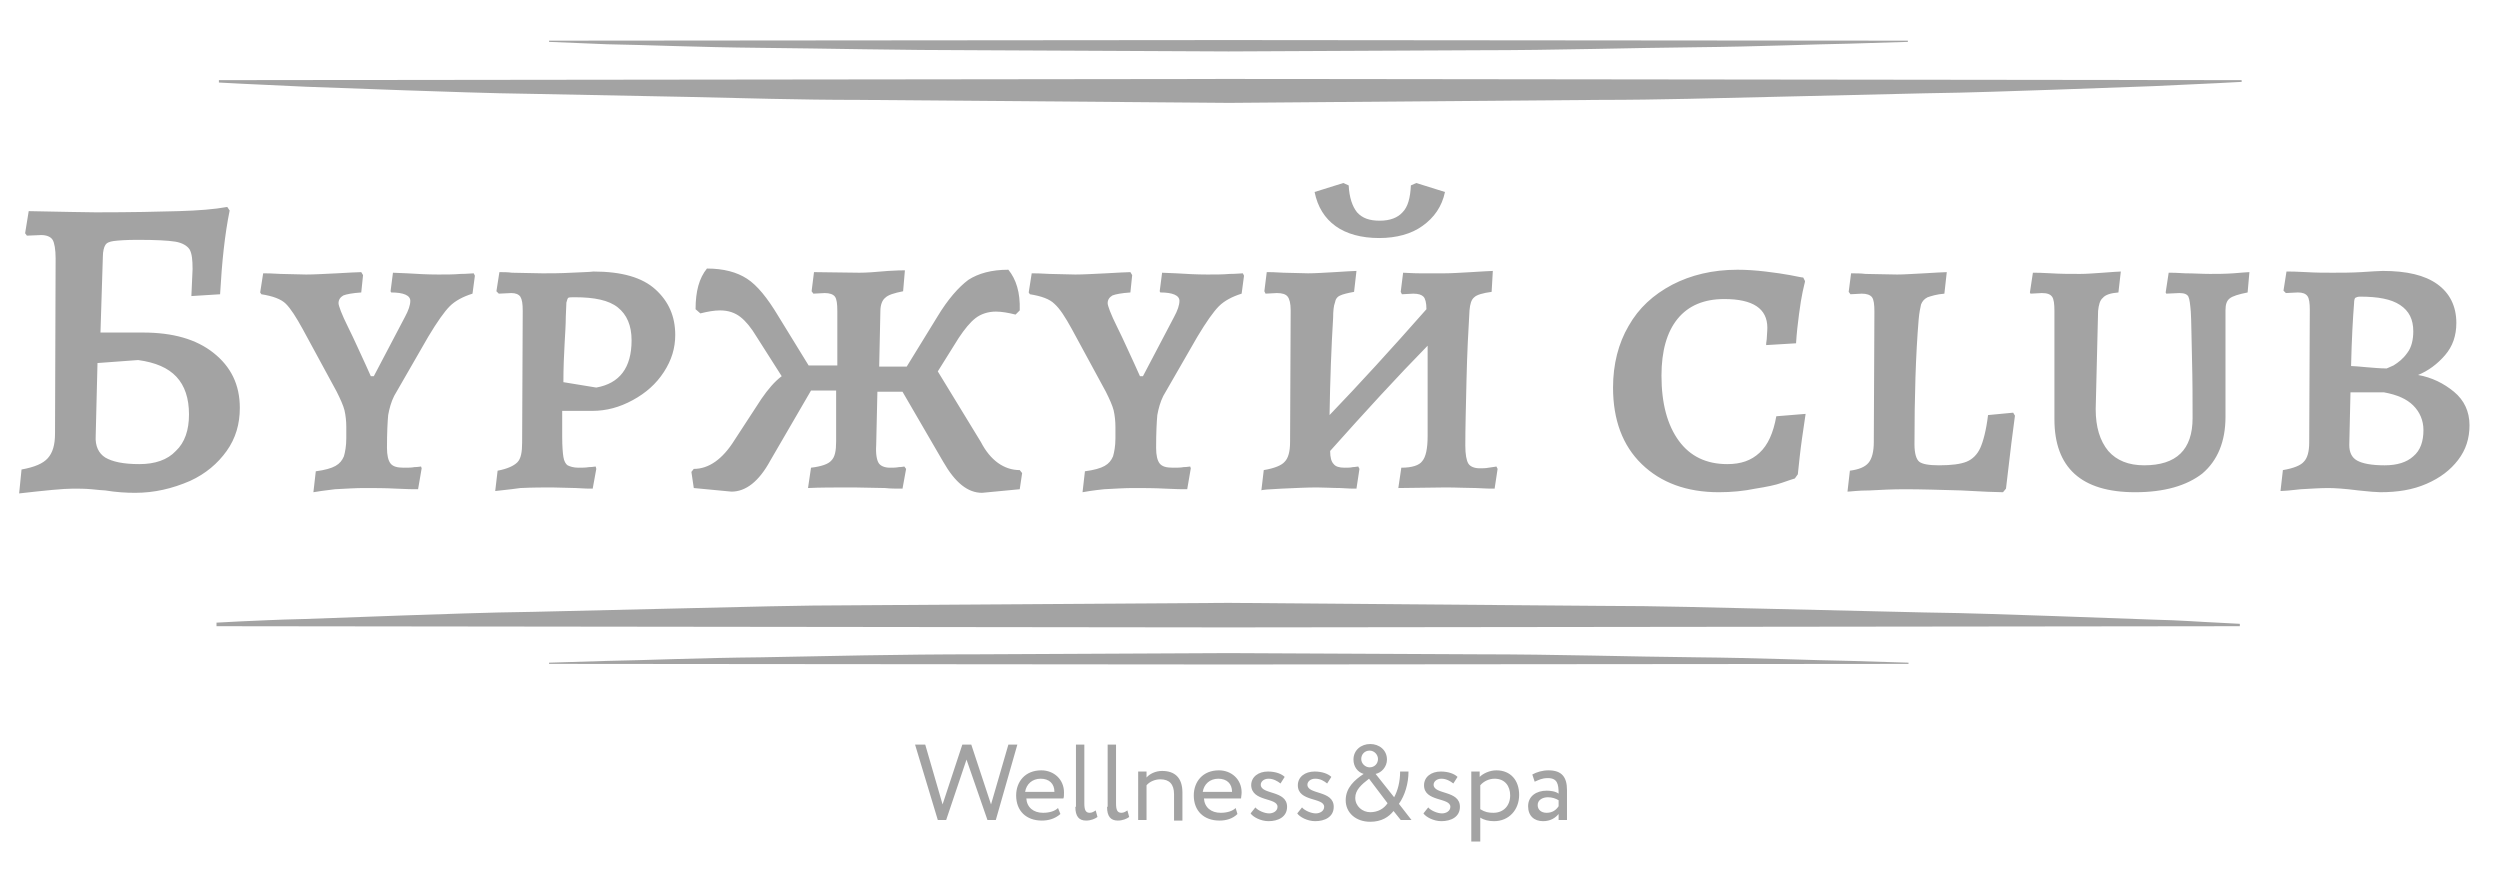
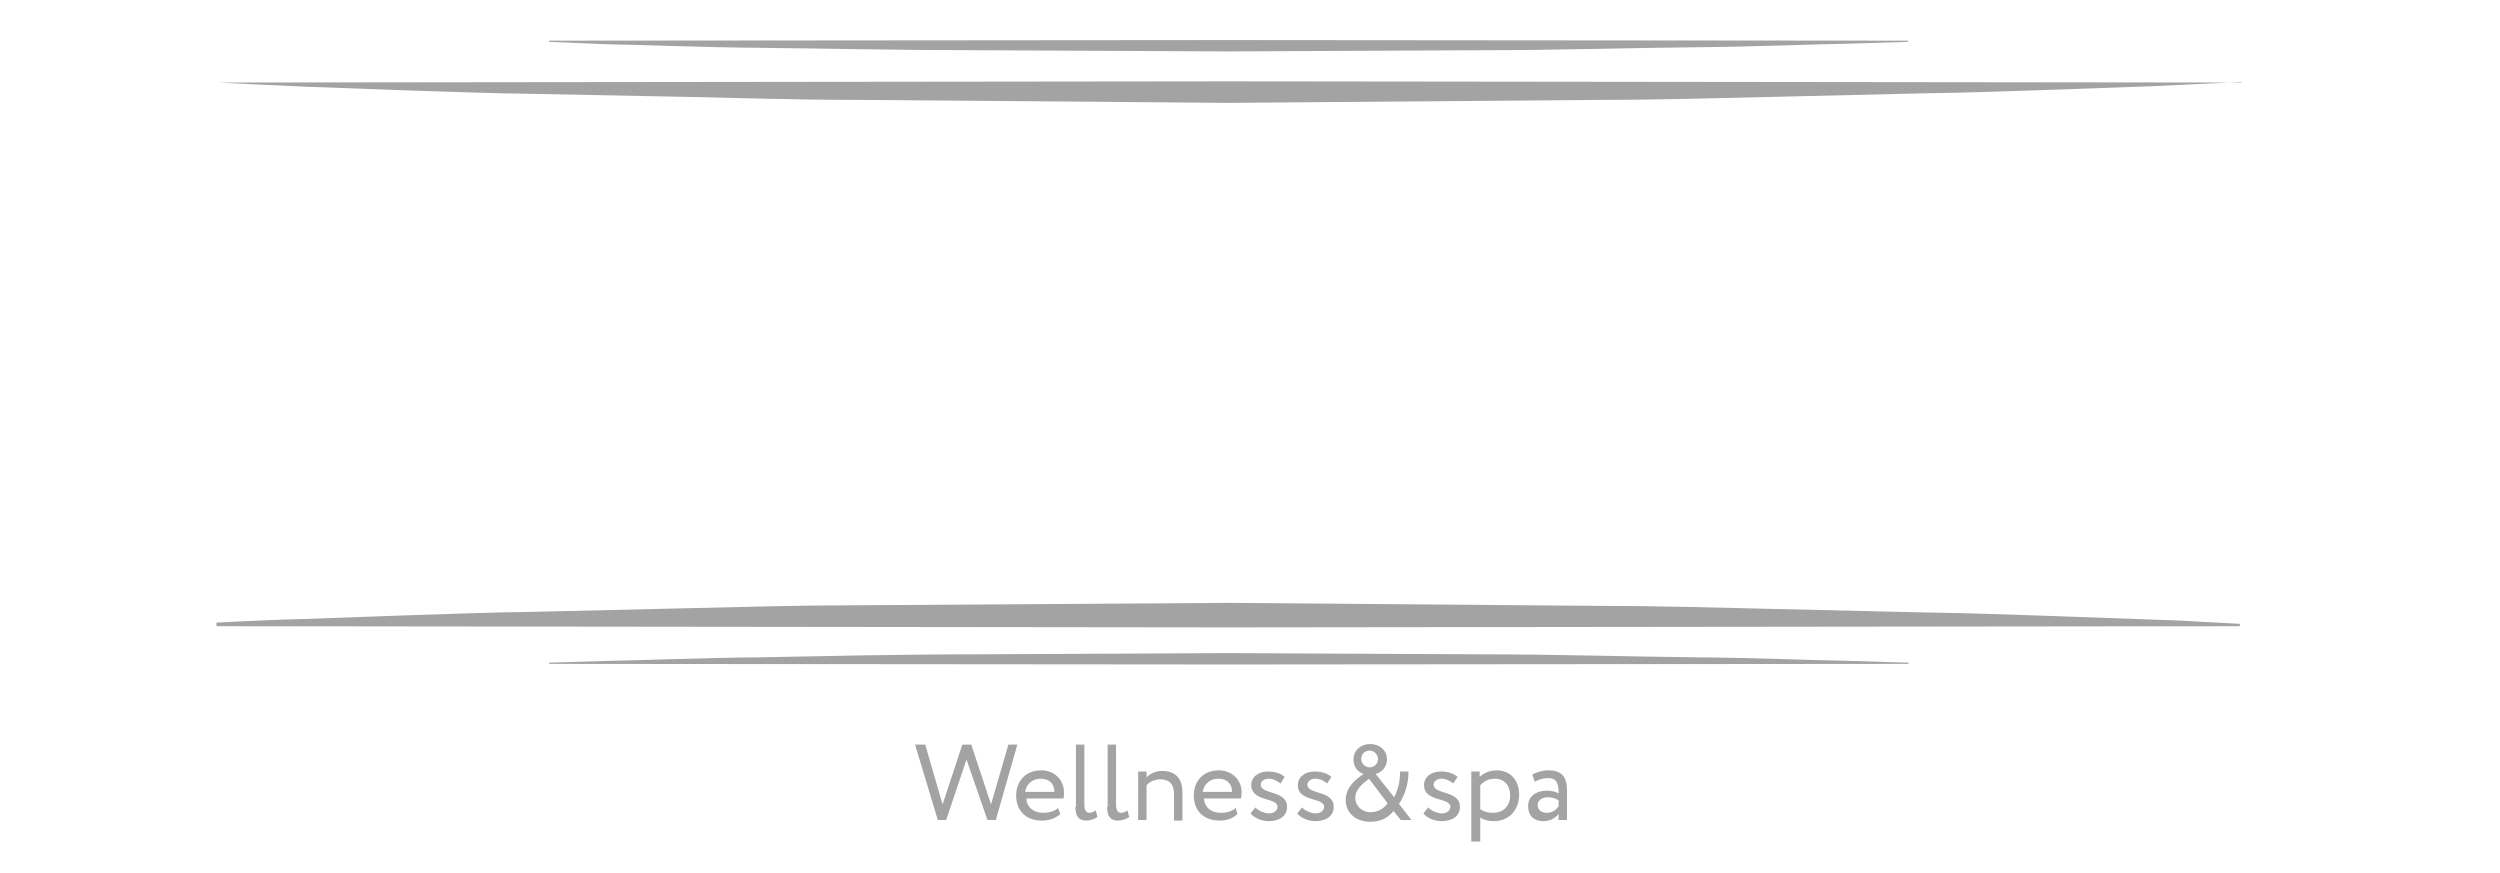
<svg xmlns="http://www.w3.org/2000/svg" version="1.1" id="Слой_1" x="0px" y="0px" viewBox="0 0 418 146" style="enable-background:new 0 0 418 146;" xml:space="preserve">
  <style type="text/css"> .st0{fill:#A3A3A3;} </style>
  <g id="SvgjsG1006">
    <g id="_x32_">
      <g id="_x31_-2">
-         <path id="path1" class="st0" d="M374.6,13.7l-3.8,0.2c-2.5,0.1-6.1,0.3-10.7,0.5l-16.7,0.6c-6.4,0.2-13.7,0.5-21.6,0.6l-25.6,0.6 c-9.1,0.2-18.7,0.5-28.6,0.5l-62.1,0.5l-62-0.5c-9.9,0-19.5-0.3-28.6-0.5l-25.6-0.5c-7.9-0.1-15.2-0.4-21.6-0.6l-16.6-0.6 c-4.6-0.2-8.2-0.4-10.7-0.5l-3.8-0.2v-0.4l169.1-0.2l169.1,0.2V13.7z" />
+         <path id="path1" class="st0" d="M374.6,13.7l-3.8,0.2c-2.5,0.1-6.1,0.3-10.7,0.5l-16.7,0.6c-6.4,0.2-13.7,0.5-21.6,0.6l-25.6,0.6 c-9.1,0.2-18.7,0.5-28.6,0.5l-62.1,0.5l-62-0.5c-9.9,0-19.5-0.3-28.6-0.5l-25.6-0.5c-7.9-0.1-15.2-0.4-21.6-0.6l-16.6-0.6 c-4.6-0.2-8.2-0.4-10.7-0.5l-3.8-0.2l169.1-0.2l169.1,0.2V13.7z" />
        <path id="path2" class="st0" d="M319,7l-9.8,0.3c-6.2,0.1-15.1,0.5-25.7,0.6c-10.7,0.1-23.1,0.5-36.4,0.5l-41.7,0.2l-41.7-0.2 C150.4,8.4,138,8.1,127.3,8c-10.7-0.1-19.5-0.5-25.8-0.6L91.8,7V6.8l113.6-0.1L319,6.8V7z" />
        <path id="path3" class="st0" d="M36.3,104.1l3.8-0.2c2.5-0.1,6.1-0.3,10.7-0.4l16.7-0.6c6.4-0.2,13.7-0.5,21.6-0.6l25.6-0.6 c9.1-0.2,18.7-0.5,28.6-0.5l62.1-0.4l62.1,0.5c9.9,0,19.5,0.3,28.6,0.5l25.6,0.6c7.9,0.1,15.2,0.4,21.6,0.6l16.7,0.6 c4.6,0.1,8.2,0.4,10.7,0.5l3.8,0.2v0.4l-169.1,0.2l-169.2-0.2V104.1z" />
        <path id="path4" class="st0" d="M91.8,110.8l9.8-0.3c6.2-0.1,15.1-0.5,25.7-0.6c10.7-0.2,23.1-0.5,36.4-0.5l41.7-0.2l41.7,0.2 c13.3,0,25.7,0.4,36.4,0.5c10.7,0.1,19.5,0.5,25.8,0.6l9.8,0.3v0.2l-113.7,0.1L91.8,111V110.8z" />
      </g>
    </g>
  </g>
  <path id="SvgjsPath1007" class="st0" d="M170.1,124.5h-1.5l-2.9,10l-3.3-10h-1.5l-3.3,10l-2.9-10H153l3.8,12.6h1.4l3.4-10.1 l3.5,10.1h1.4L170.1,124.5z M176.9,135.1c-0.5,0.5-1.4,0.8-2.5,0.8c-1.6,0-2.7-0.9-2.8-2.4h6.2c0.1-0.2,0.1-0.6,0.1-1 c0-2.2-1.7-3.7-3.8-3.7c-2.7,0-4.2,1.9-4.2,4.2c0,2.6,1.7,4.2,4.3,4.2c1.1,0,2.2-0.3,3.1-1.1L176.9,135.1z M174,130.2 c1.4,0,2.3,0.8,2.3,2.2h-4.9C171.6,131.1,172.6,130.2,174,130.2z M179.8,134.9c0,1.6,0.6,2.3,1.8,2.3c0.8,0,1.5-0.3,1.9-0.6 l-0.3-1.1c-0.3,0.2-0.6,0.4-1,0.4c-0.7,0-0.9-0.5-0.9-1.6v-9.8h-1.4V134.9z M185.1,134.9c0,1.6,0.6,2.3,1.8,2.3 c0.8,0,1.5-0.3,1.9-0.6l-0.3-1.1c-0.3,0.2-0.6,0.4-1,0.4c-0.7,0-0.9-0.5-0.9-1.6v-9.8h-1.4V134.9z M190.3,137.1h1.4v-5.8 c0.5-0.6,1.4-1,2.3-1c1.5,0,2.3,0.8,2.3,2.5v4.4h1.4v-4.7c0-2.5-1.3-3.6-3.4-3.6c-1.1,0-2.1,0.5-2.6,1.1v-1h-1.4V137.1z M206.6,135.1c-0.5,0.5-1.4,0.8-2.5,0.8c-1.6,0-2.7-0.9-2.8-2.4h6.2c0-0.2,0.1-0.6,0.1-1c0-2.2-1.7-3.7-3.8-3.7 c-2.7,0-4.2,1.9-4.2,4.2c0,2.6,1.7,4.2,4.3,4.2c1.1,0,2.2-0.3,3-1.1L206.6,135.1z M203.7,130.2c1.4,0,2.3,0.8,2.3,2.2h-4.9 C201.3,131.1,202.3,130.2,203.7,130.2z M213.6,134.9c0,0.7-0.7,1.1-1.4,1.1c-0.8,0-1.9-0.5-2.3-1l-0.8,1c0.4,0.6,1.7,1.3,3,1.3 c1.6,0,3.1-0.7,3.1-2.4c0-2.8-4.4-2-4.4-3.7c0-0.5,0.5-1,1.3-1c0.8,0,1.5,0.4,2,0.8l0.7-1.1c-0.5-0.5-1.5-0.9-2.8-0.9 c-1.6,0-2.8,0.9-2.8,2.3C209.3,134.1,213.6,133.3,213.6,134.9z M221.4,134.9c0,0.7-0.7,1.1-1.4,1.1c-0.8,0-1.9-0.5-2.3-1l-0.8,1 c0.4,0.6,1.7,1.3,3,1.3c1.6,0,3.1-0.7,3.1-2.4c0-2.8-4.4-2-4.4-3.7c0-0.5,0.5-1,1.3-1c0.9,0,1.5,0.4,2,0.8l0.7-1.1 c-0.5-0.5-1.5-0.9-2.8-0.9c-1.6,0-2.8,0.9-2.8,2.3C217,134.1,221.4,133.3,221.4,134.9z M234.2,137.1h1.8l-2.1-2.7 c1-1.4,1.6-3.4,1.6-5.4h-1.4c0,1.7-0.4,3.2-1,4.3l-3.1-3.9c1-0.2,1.9-1.2,1.9-2.4c0-1.6-1.3-2.6-2.8-2.6c-1.5,0-2.8,1-2.8,2.6 c0,1.2,0.7,2.1,1.7,2.4c-1.5,1-3,2.3-3,4.4c0,2.1,1.7,3.6,4.1,3.6c1.9,0,3.1-0.8,3.9-1.8L234.2,137.1z M229.1,135.8 c-1.3,0-2.5-1-2.5-2.4c0-1.3,1-2.2,2.3-3.2l3.1,4.1C231.4,135.2,230.4,135.8,229.1,135.8z M227.6,126.9c0-0.8,0.6-1.4,1.4-1.4 s1.4,0.7,1.4,1.4c0,0.8-0.6,1.4-1.4,1.4C228.3,128.3,227.6,127.7,227.6,126.9z M242.5,134.9c0,0.7-0.7,1.1-1.4,1.1 c-0.8,0-1.9-0.5-2.3-1l-0.8,1c0.4,0.6,1.7,1.3,3,1.3c1.6,0,3.1-0.7,3.1-2.4c0-2.8-4.4-2-4.4-3.7c0-0.5,0.5-1,1.3-1 c0.8,0,1.5,0.4,2,0.8l0.7-1.1c-0.5-0.5-1.5-0.9-2.8-0.9c-1.6,0-2.8,0.9-2.8,2.3C238.1,134.1,242.5,133.3,242.5,134.9z M246.1,140.7 h1.4v-4c0.6,0.4,1.4,0.6,2.3,0.6c2.5,0,4.2-1.9,4.2-4.4c0-2.4-1.4-4.1-3.8-4.1c-1.1,0-2.2,0.5-2.8,1.1V129h-1.4V140.7z M249.9,130.2 c1.7,0,2.6,1.2,2.6,2.8c0,1.7-1.1,2.9-2.8,2.9c-0.8,0-1.4-0.1-2.2-0.6v-4C248.1,130.6,249,130.2,249.9,130.2z M256.6,130.7 c0.7-0.3,1.2-0.6,2.2-0.6c1.6,0,1.8,1,1.8,2.6c-0.5-0.4-1.4-0.5-2-0.5c-1.7,0-3.1,0.9-3.1,2.6c0,1.6,1,2.5,2.5,2.5 c1.3,0,2.1-0.6,2.6-1.2v1h1.4v-5c0-2.1-0.8-3.3-3.1-3.3c-1,0-2,0.3-2.7,0.7L256.6,130.7z M258.6,135.9c-0.9,0-1.5-0.5-1.5-1.3 c0-0.9,0.9-1.3,1.7-1.3c0.7,0,1.3,0.2,1.8,0.5v1C260.2,135.4,259.6,135.9,258.6,135.9z" />
-   <path id="SvgjsPath1008" class="st0" d="M22.6,82.4c-1.5,0-3.2-0.1-5-0.4l0,0c-0.4,0-1.2-0.1-2.3-0.2c-1.1-0.1-2.2-0.1-3.1-0.1l0,0 c-1.6,0-4.6,0.3-9,0.8l0,0l0.4-4c2.2-0.4,3.6-1,4.4-1.9c0.8-0.9,1.2-2.2,1.2-4.1l0,0l0.1-29.3c0-1.5-0.2-2.6-0.5-3.1 c-0.3-0.5-1-0.8-1.9-0.8l0,0l-2.4,0.1l-0.3-0.4l0.6-3.7c5.6,0.1,9.4,0.2,11.2,0.2l0,0c6,0,10.6-0.1,13.9-0.2s5.9-0.3,8.1-0.7l0,0 l0.4,0.6c-0.8,3.9-1.3,8.6-1.6,14l0,0l-4.8,0.3l0.2-4.5c0-1.5-0.1-2.6-0.5-3.3c-0.4-0.6-1.2-1.1-2.4-1.3c-1.3-0.2-3.3-0.3-6.3-0.3 l0,0c-1.9,0-3.2,0.1-4,0.2c-0.7,0.1-1.2,0.3-1.4,0.7c-0.2,0.3-0.4,1-0.4,1.9l0,0l-0.4,12.7h7.1c5,0,8.9,1.1,11.8,3.4 c2.9,2.3,4.4,5.3,4.4,9.2l0,0c0,2.7-0.7,5.1-2.2,7.2c-1.5,2.1-3.5,3.8-6.1,5C28.8,81.7,25.8,82.4,22.6,82.4L22.6,82.4z M23.3,77.6 c2.6,0,4.7-0.7,6.1-2.2c1.5-1.4,2.2-3.5,2.2-6.1l0,0c0-2.7-0.7-4.8-2.1-6.3c-1.4-1.5-3.5-2.4-6.4-2.8l0,0l-6.8,0.5L16,72.9 c-0.1,1.7,0.5,2.9,1.6,3.6C18.8,77.2,20.6,77.6,23.3,77.6L23.3,77.6z M52.4,82.3l0.4-3.5c1.5-0.2,2.6-0.5,3.3-0.9 c0.7-0.4,1.1-0.9,1.4-1.6c0.2-0.7,0.4-1.7,0.4-3l0,0v-1.9c0-1-0.1-1.9-0.3-2.8c-0.2-0.8-0.7-1.9-1.3-3.1l0,0l-5.7-10.5 c-1.1-2-2-3.4-2.8-4.2c-0.8-0.8-2.2-1.3-4.1-1.6l0,0l-0.2-0.3l0.5-3.2c0.5,0,1.5,0,2.9,0.1c1.4,0,2.9,0.1,4.3,0.1l0,0 c1.3,0,3-0.1,5.1-0.2c2-0.1,3.4-0.2,4.1-0.2l0,0l0.3,0.5l-0.3,2.9c-1.5,0.1-2.5,0.3-3,0.5c-0.5,0.3-0.8,0.7-0.8,1.3l0,0 c0,0.4,0.5,1.8,1.6,4c1.1,2.2,2,4.3,2.9,6.2l0,0l0.9,2h0.5l5.2-9.9c0.6-1.1,0.9-2,0.9-2.7l0,0c0-0.9-1.1-1.4-3.2-1.4l0,0l-0.1-0.2 l0.4-3.1l2.4,0.1c1.6,0.1,3.3,0.2,5.2,0.2l0,0c1.3,0,2.6,0,3.7-0.1c1.1,0,1.8-0.1,2.2-0.1l0,0l0.2,0.4l-0.4,3 c-1.6,0.5-2.9,1.2-3.8,2.1c-0.9,0.9-2.1,2.6-3.6,5.1l0,0l-5.7,9.9c-0.5,1-0.8,2.1-1,3.2c-0.1,1.1-0.2,2.9-0.2,5.5l0,0 c0,1.2,0.2,2.1,0.6,2.6c0.4,0.5,1.1,0.7,2.2,0.7l0,0c0.7,0,1.3,0,1.8-0.1c0.6,0,0.9-0.1,1.1-0.1l0,0l0.1,0.3l-0.6,3.5 c-0.7,0-1.9,0-3.7-0.1c-1.8-0.1-3.6-0.1-5.4-0.1l0,0c-1.3,0-2.9,0.1-4.8,0.2C54.2,82,53,82.2,52.4,82.3L52.4,82.3z M82.8,82.1 l0.4-3.4c1.6-0.3,2.7-0.8,3.3-1.4c0.6-0.6,0.8-1.7,0.8-3.3l0,0L87.4,52c0-1.2-0.1-1.9-0.4-2.4c-0.3-0.4-0.8-0.6-1.5-0.6l0,0 l-2.1,0.1L83,48.7l0.5-3.2c0.7,0,1.4,0,2.1,0.1l0,0l5.1,0.1c1.4,0,3,0,4.8-0.1c1.8-0.1,3-0.1,3.7-0.2l0,0c4.8,0,8.2,1,10.4,3 c2.2,2,3.3,4.5,3.3,7.6l0,0c0,2.2-0.6,4.2-1.9,6.2c-1.3,2-3,3.5-5.2,4.7c-2.2,1.2-4.4,1.8-6.8,1.8l0,0h-5L94,73.1 c0,1.5,0.1,2.7,0.2,3.3c0.1,0.7,0.4,1.2,0.7,1.4c0.4,0.2,1,0.4,1.8,0.4l0,0c0.6,0,1.2,0,1.8-0.1c0.6,0,0.9-0.1,1.1-0.1l0,0l0.1,0.4 l-0.6,3.3c-0.5,0-1.5,0-2.8-0.1c-1.3,0-2.7-0.1-4-0.1l0,0c-1.4,0-3.2,0-5.3,0.1C84.9,81.9,83.5,82,82.8,82.1L82.8,82.1z M99.7,64.8 c3.9-0.7,5.9-3.3,5.9-7.9l0,0c0-2.5-0.8-4.3-2.3-5.5c-1.5-1.2-3.9-1.7-7.2-1.7l0,0c-0.6,0-0.9,0-1.1,0.1c-0.1,0.1-0.2,0.4-0.3,0.8 l0,0l-0.1,2.4c0,1.2-0.1,2.7-0.2,4.5c-0.1,1.8-0.2,4-0.2,6.4l0,0L99.7,64.8z M170.5,78.6l0.4,0.5l-0.4,2.7l-6.3,0.6 c-2.4,0-4.5-1.7-6.5-5.2l0,0l-6.8-11.7h-4.2l-0.2,8.9c-0.1,1.5,0.1,2.5,0.4,3c0.3,0.5,1,0.8,1.9,0.8l0,0c0.5,0,1,0,1.5-0.1 c0.5,0,0.8-0.1,0.9-0.1l0,0l0.3,0.4l-0.6,3.3c-1.1,0-2.1,0-2.9-0.1l0,0l-5.2-0.1c-3.2,0-5.8,0-7.7,0.1l0,0l0.5-3.4 c1.7-0.2,2.9-0.6,3.4-1.2c0.6-0.6,0.8-1.6,0.8-3.2l0,0v-8.5h-4.2l-6.8,11.7c-1.9,3.5-4.1,5.2-6.5,5.2l0,0l-6.3-0.6l-0.4-2.7l0.4-0.5 c2.5,0,4.8-1.6,6.8-4.8l0,0l4.5-6.9c1.1-1.6,2.2-2.9,3.4-3.8l0,0l-4.2-6.6c-0.9-1.5-1.8-2.6-2.7-3.3c-0.9-0.7-2-1.1-3.4-1.1l0,0 c-1,0-2.1,0.2-3.3,0.5l0,0l-0.8-0.7c0-3,0.6-5.2,1.9-6.8l0,0c2.8,0,5,0.6,6.7,1.7c1.7,1.1,3.4,3.2,5.2,6.2l0,0l5.1,8.3h4.8V52 c0-1.2-0.1-2-0.4-2.4c-0.3-0.4-0.9-0.6-1.7-0.6l0,0l-1.9,0.1l-0.3-0.4l0.4-3.2l7.6,0.1c1.1,0,2.6-0.1,4.8-0.3l0,0 c1.4-0.1,2.4-0.1,2.8-0.1l0,0l-0.3,3.5c-1.5,0.3-2.5,0.6-3,1.1c-0.5,0.4-0.8,1.2-0.8,2.2l0,0l-0.2,9.3h4.6l5.1-8.3 c1.8-3,3.6-5,5.2-6.2c1.7-1.1,3.9-1.7,6.7-1.7l0,0c1.3,1.6,2,3.8,1.9,6.8l0,0l-0.7,0.7c-1.2-0.3-2.3-0.5-3.3-0.5l0,0 c-1.3,0-2.5,0.4-3.4,1.1c-0.9,0.7-1.8,1.8-2.8,3.3l0,0l-3.5,5.6l7.2,11.8C165.6,77,167.9,78.6,170.5,78.6L170.5,78.6z M181,82.3 l0.4-3.5c1.5-0.2,2.6-0.5,3.3-0.9c0.7-0.4,1.1-0.9,1.4-1.6c0.2-0.7,0.4-1.7,0.4-3l0,0v-1.9c0-1-0.1-1.9-0.3-2.8 c-0.2-0.8-0.7-1.9-1.3-3.1l0,0l-5.7-10.5c-1.1-2-2-3.4-2.9-4.2c-0.8-0.8-2.2-1.3-4.1-1.6l0,0l-0.2-0.3l0.5-3.2c0.5,0,1.5,0,3,0.1 c1.4,0,2.9,0.1,4.3,0.1l0,0c1.3,0,3-0.1,5.1-0.2c2-0.1,3.4-0.2,4.1-0.2l0,0l0.3,0.5l-0.3,2.9c-1.5,0.1-2.5,0.3-3,0.5 c-0.5,0.3-0.8,0.7-0.8,1.3l0,0c0,0.4,0.5,1.8,1.6,4c1.1,2.2,2,4.3,2.9,6.2l0,0l0.9,2h0.5l5.2-9.9c0.6-1.1,0.9-2,0.9-2.7l0,0 c0-0.9-1.1-1.4-3.2-1.4l0,0l-0.1-0.2l0.4-3.1l2.4,0.1c1.6,0.1,3.3,0.2,5.2,0.2l0,0c1.3,0,2.6,0,3.7-0.1c1.1,0,1.8-0.1,2.2-0.1l0,0 l0.2,0.4l-0.4,3c-1.6,0.5-2.9,1.2-3.8,2.1c-0.9,0.9-2.1,2.6-3.6,5.1l0,0l-5.7,9.9c-0.5,1-0.8,2.1-1,3.2c-0.1,1.1-0.2,2.9-0.2,5.5 l0,0c0,1.2,0.2,2.1,0.6,2.6c0.4,0.5,1.1,0.7,2.2,0.7l0,0c0.7,0,1.3,0,1.8-0.1c0.6,0,0.9-0.1,1.1-0.1l0,0l0.1,0.3l-0.6,3.5 c-0.7,0-1.9,0-3.7-0.1c-1.8-0.1-3.6-0.1-5.4-0.1l0,0c-1.3,0-2.9,0.1-4.8,0.2C182.7,82,181.5,82.2,181,82.3L181,82.3z M230.6,39.8 c-3,0-5.5-0.7-7.3-2c-1.8-1.3-3-3.2-3.5-5.7l0,0l4.8-1.5l0.9,0.4c0.1,2,0.6,3.5,1.4,4.5c0.9,1,2.1,1.4,3.8,1.4l0,0 c1.7,0,3-0.5,3.8-1.4c0.9-0.9,1.3-2.4,1.4-4.5l0,0l0.9-0.4l4.8,1.5c-0.5,2.4-1.8,4.3-3.8,5.7C236,39.1,233.5,39.8,230.6,39.8 L230.6,39.8z M250.2,78l0.2,0.4l-0.5,3.3c-0.5,0-1.6,0-3.1-0.1c-1.6,0-3.2-0.1-5.1-0.1l0,0l-7.9,0.1l0.5-3.4c1.8,0,3-0.4,3.5-1.1 c0.6-0.7,0.9-2.1,0.9-4.2l0,0V57.8c-5.1,5.2-10.5,11.1-16.3,17.6l0,0c0,1.1,0.2,1.8,0.6,2.2c0.3,0.4,0.9,0.6,1.8,0.6l0,0 c0.5,0,1,0,1.4-0.1c0.4,0,0.7-0.1,0.9-0.1l0,0l0.2,0.4l-0.5,3.3c-0.5,0-1.4,0-2.7-0.1c-1.3,0-2.6-0.1-3.9-0.1l0,0 c-1.7,0-3.6,0.1-5.9,0.2c-2.2,0.1-3.4,0.2-3.4,0.3l0,0l0.4-3.4c1.8-0.3,3-0.8,3.5-1.4c0.6-0.6,0.9-1.7,0.9-3.3l0,0l0.1-22 c0-1.2-0.2-1.9-0.5-2.3c-0.3-0.4-0.9-0.6-1.8-0.6l0,0l-1.9,0.1l-0.2-0.4l0.4-3.2c0.5,0,1.4,0,2.8,0.1c1.4,0,2.8,0.1,4.1,0.1l0,0 c1.2,0,2.7-0.1,4.5-0.2c1.8-0.1,3-0.2,3.6-0.2l0,0l-0.4,3.5c-1.1,0.2-1.9,0.4-2.3,0.6c-0.5,0.2-0.8,0.6-0.9,1.2 c-0.2,0.5-0.3,1.4-0.3,2.5l0,0c-0.3,4.9-0.5,10.3-0.6,16.3l0,0c4.9-5.1,10.3-11,16.2-17.7l0,0c0-1.1-0.2-1.8-0.5-2.1 c-0.3-0.3-0.8-0.5-1.7-0.5l0,0l-1.9,0.1l-0.2-0.4l0.4-3.2c0.5,0,1.5,0.1,2.8,0.1c1.4,0,2.7,0,4.1,0l0,0c1.2,0,2.7-0.1,4.5-0.2 c1.8-0.1,3.1-0.2,3.6-0.2l0,0l-0.2,3.5c-1.5,0.2-2.5,0.5-2.9,0.9c-0.5,0.4-0.7,1.1-0.8,2.2l0,0c-0.2,3.3-0.4,7.2-0.5,11.6 c-0.1,4.4-0.2,8.1-0.2,11l0,0c0,1.5,0.2,2.5,0.5,3c0.3,0.5,1,0.8,1.9,0.8l0,0c0.5,0,1,0,1.5-0.1C249.8,78.1,250.1,78,250.2,78 L250.2,78z M287.4,82.3c-5.4,0-9.7-1.6-12.9-4.7c-3.2-3.1-4.8-7.4-4.8-12.8l0,0c0-3.9,0.9-7.4,2.6-10.3c1.7-3,4.1-5.2,7.3-6.9 c3.1-1.6,6.7-2.5,10.9-2.5l0,0c1.5,0,3,0.1,4.7,0.3s3,0.4,4.1,0.6c1.1,0.2,1.9,0.4,2.2,0.4l0,0l0.3,0.6c0,0.2-0.2,0.8-0.4,1.8 c-0.2,0.9-0.4,2.2-0.6,3.7c-0.2,1.5-0.4,3.2-0.5,4.9l0,0l-5,0.3c0-0.1,0-0.5,0.1-1c0-0.5,0.1-1.2,0.1-1.9l0,0c0-1.6-0.6-2.8-1.8-3.6 c-1.2-0.8-3-1.2-5.4-1.2l0,0c-3.4,0-6,1.1-7.8,3.3c-1.8,2.2-2.7,5.4-2.7,9.5l0,0c0,4.7,1,8.3,2.9,10.9c1.9,2.6,4.6,3.9,8.1,3.9l0,0 c2.3,0,4-0.6,5.4-1.9s2.3-3.3,2.8-6.1l0,0l4.9-0.4c-0.1,0.6-0.3,2-0.6,4.1c-0.3,2.1-0.5,4.1-0.7,6l0,0l-0.5,0.7 c-0.3,0.1-1,0.3-2.1,0.7c-1.1,0.4-2.6,0.7-4.5,1C291.6,82.1,289.5,82.3,287.4,82.3L287.4,82.3z M308.9,82.2l0.4-3.5 c1.5-0.2,2.5-0.6,3.1-1.3c0.6-0.7,0.9-1.9,0.9-3.5l0,0l0.1-21.8c0-1.2-0.1-2-0.4-2.4c-0.3-0.4-0.9-0.6-1.7-0.6l0,0l-1.9,0.1 l-0.3-0.4l0.4-3.1c0.9,0,1.6,0,2.4,0.1l0,0l5.3,0.1c1.1,0,2.5-0.1,4.5-0.2c1.9-0.1,3.2-0.2,3.8-0.2l0,0l-0.4,3.6 c-1.3,0.1-2.2,0.4-2.8,0.6c-0.6,0.3-0.9,0.7-1.1,1.2c-0.1,0.5-0.3,1.3-0.4,2.5l0,0c-0.5,6-0.7,13-0.7,20.9l0,0 c0,1.5,0.3,2.5,0.8,2.9c0.5,0.4,1.6,0.6,3.3,0.6l0,0c2.1,0,3.6-0.2,4.6-0.6c1-0.4,1.8-1.2,2.3-2.3s1-3,1.3-5.5l0,0l4.2-0.4l0.3,0.5 c-0.1,0.7-0.3,2.2-0.6,4.6c-0.3,2.4-0.6,5-0.9,7.6l0,0l-0.5,0.6c-1.1,0-3.4-0.1-7-0.3c-3.6-0.1-6.7-0.2-9.4-0.2l0,0 c-2.1,0-4,0.1-5.9,0.2C310.6,82,309.4,82.2,308.9,82.2L308.9,82.2z M357,82.3c-9,0-13.5-4.1-13.5-12.2l0,0V52c0-1.2-0.1-2-0.4-2.4 c-0.3-0.4-0.8-0.6-1.7-0.6l0,0l-1.9,0.1l-0.1-0.2l0.5-3.3c0.5,0,1.6,0,3.1,0.1s3.1,0.1,4.8,0.1l0,0c1.1,0,2.3-0.1,3.8-0.2 c1.5-0.1,2.5-0.2,3-0.2l0,0l-0.4,3.5c-1.3,0.1-2.2,0.4-2.6,0.9c-0.5,0.4-0.7,1.2-0.8,2.2l0,0l-0.4,16.4c0,3,0.7,5.3,2.1,7 c1.4,1.6,3.4,2.4,6,2.4l0,0c5.4,0,8.1-2.6,8.1-7.9l0,0c0-2.9,0-6.2-0.1-10c-0.1-3.7-0.1-6.3-0.2-7.8l0,0c-0.1-1.2-0.2-2.1-0.4-2.5 c-0.2-0.4-0.7-0.6-1.5-0.6l0,0l-2.2,0.1l-0.1-0.2l0.5-3.3c0.5,0,1.4,0,2.8,0.1c1.4,0,2.7,0.1,4.1,0.1l0,0c1.2,0,2.5,0,3.9-0.1 c1.4-0.1,2.3-0.2,2.7-0.2l0,0l-0.3,3.4c-1.5,0.3-2.5,0.6-3,1c-0.5,0.4-0.7,1-0.7,2l0,0v17.8c0,4.1-1.3,7.3-3.9,9.5 C365.6,81.2,361.9,82.3,357,82.3L357,82.3z M389.3,81.6c-1.3,0-2.8,0.1-4.6,0.2c-1.7,0.2-2.9,0.3-3.4,0.3l0,0l0.4-3.5 c1.8-0.3,3-0.8,3.5-1.4c0.6-0.6,0.9-1.7,0.9-3.2l0,0l0.1-22.2c0-1.1-0.1-1.9-0.4-2.3c-0.3-0.4-0.8-0.6-1.6-0.6l0,0l-2,0.1l-0.4-0.4 l0.5-3.2c0.6,0,1.7,0,3.3,0.1s3,0.1,4.4,0.1l0,0c1.5,0,3.1,0,4.8-0.1c1.7-0.1,2.9-0.2,3.6-0.2l0,0c4,0,7,0.7,9.1,2.2 c2.1,1.5,3.2,3.7,3.2,6.5l0,0c0,2.1-0.6,3.9-1.9,5.4c-1.3,1.5-2.8,2.6-4.5,3.3l0,0c2.3,0.4,4.3,1.4,6,2.8s2.6,3.3,2.6,5.6l0,0 c0,2.2-0.6,4.1-1.9,5.8s-3,3-5.3,4s-4.8,1.4-7.7,1.4l0,0c-0.6,0-1.9-0.1-3.7-0.3l0,0C392,81.7,390.3,81.6,389.3,81.6L389.3,81.6z M393.1,61.2c0.5,0,1.4,0.1,2.6,0.2c1.2,0.1,2.3,0.2,3.2,0.2l0,0c0,0.1,0.4-0.1,1.3-0.5c0.8-0.5,1.6-1.1,2.3-2.1 c0.7-0.9,1-2.2,1-3.6l0,0c0-2-0.7-3.4-2.2-4.4s-3.7-1.4-6.7-1.4l0,0c-0.4,0-0.6,0.1-0.8,0.2c-0.1,0.1-0.2,0.4-0.2,0.9l0,0 C393.4,53.2,393.2,56.8,393.1,61.2L393.1,61.2z M393,65.6l-0.2,8.8c0,1.2,0.4,2.1,1.3,2.6c0.9,0.5,2.4,0.8,4.6,0.8l0,0 c2.1,0,3.7-0.5,4.8-1.5c1.2-1,1.7-2.5,1.7-4.4l0,0c0-1.6-0.6-3-1.7-4.1c-1.1-1.1-2.7-1.8-4.9-2.2l0,0H393z" />
</svg>